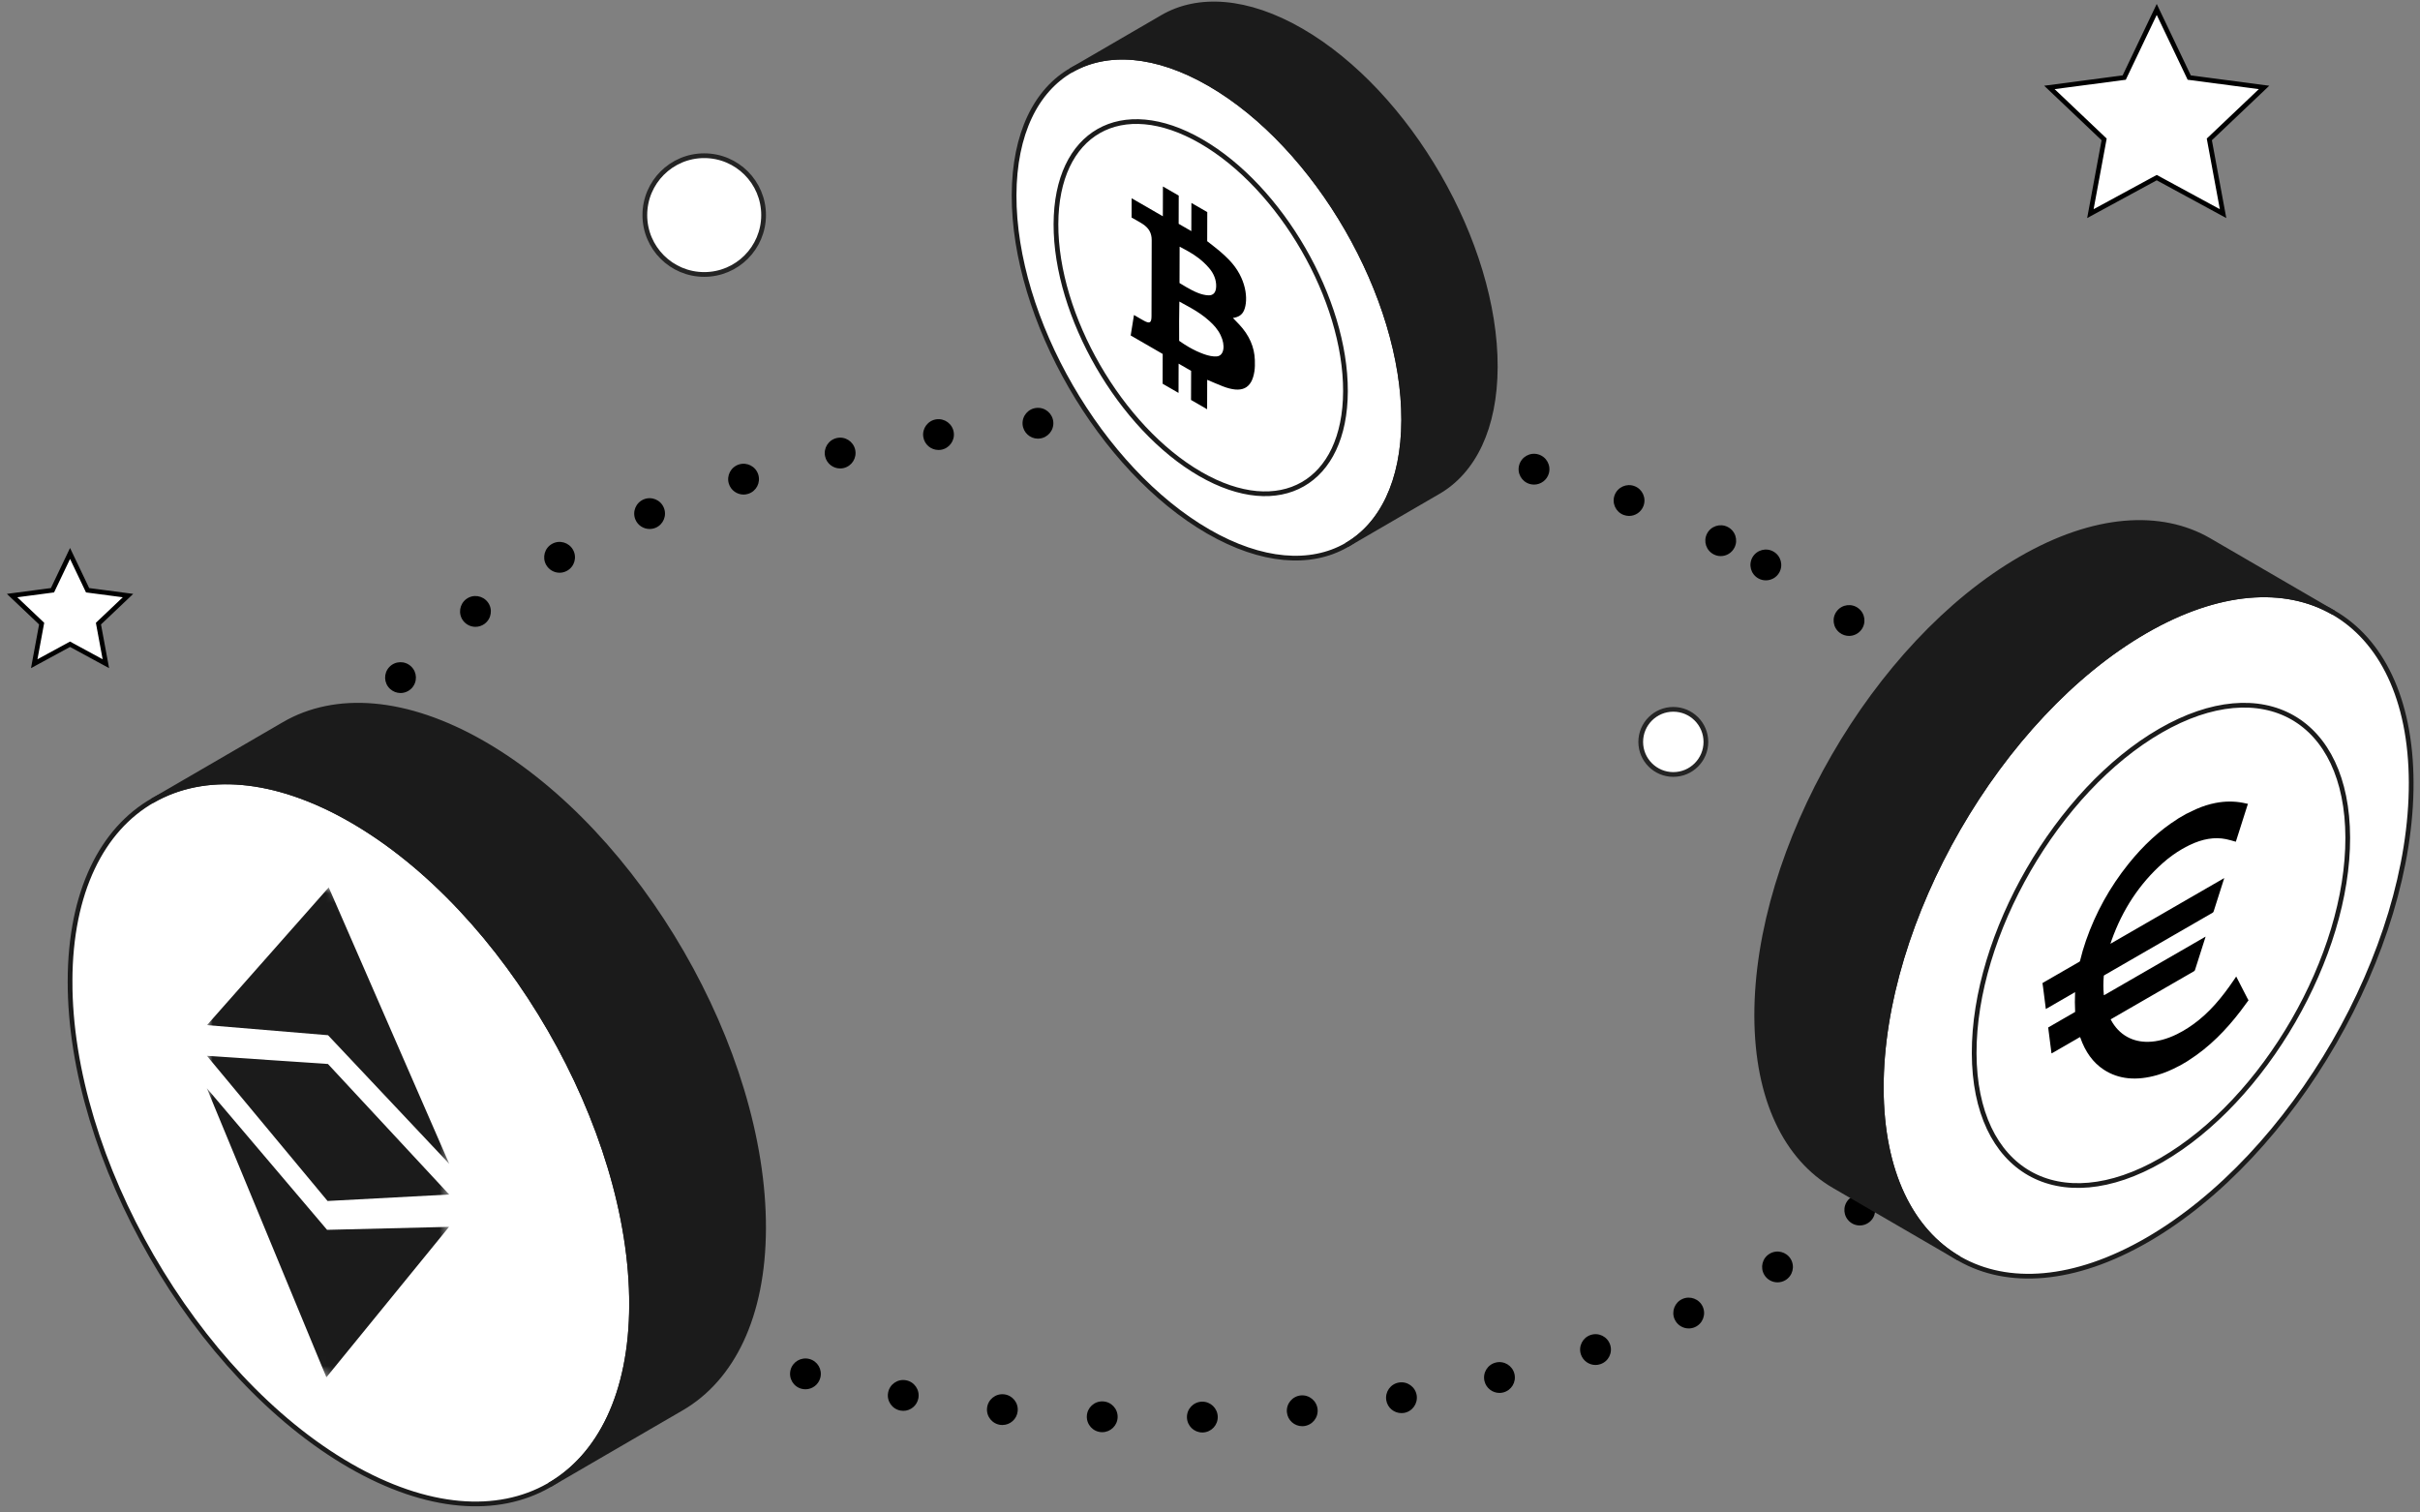
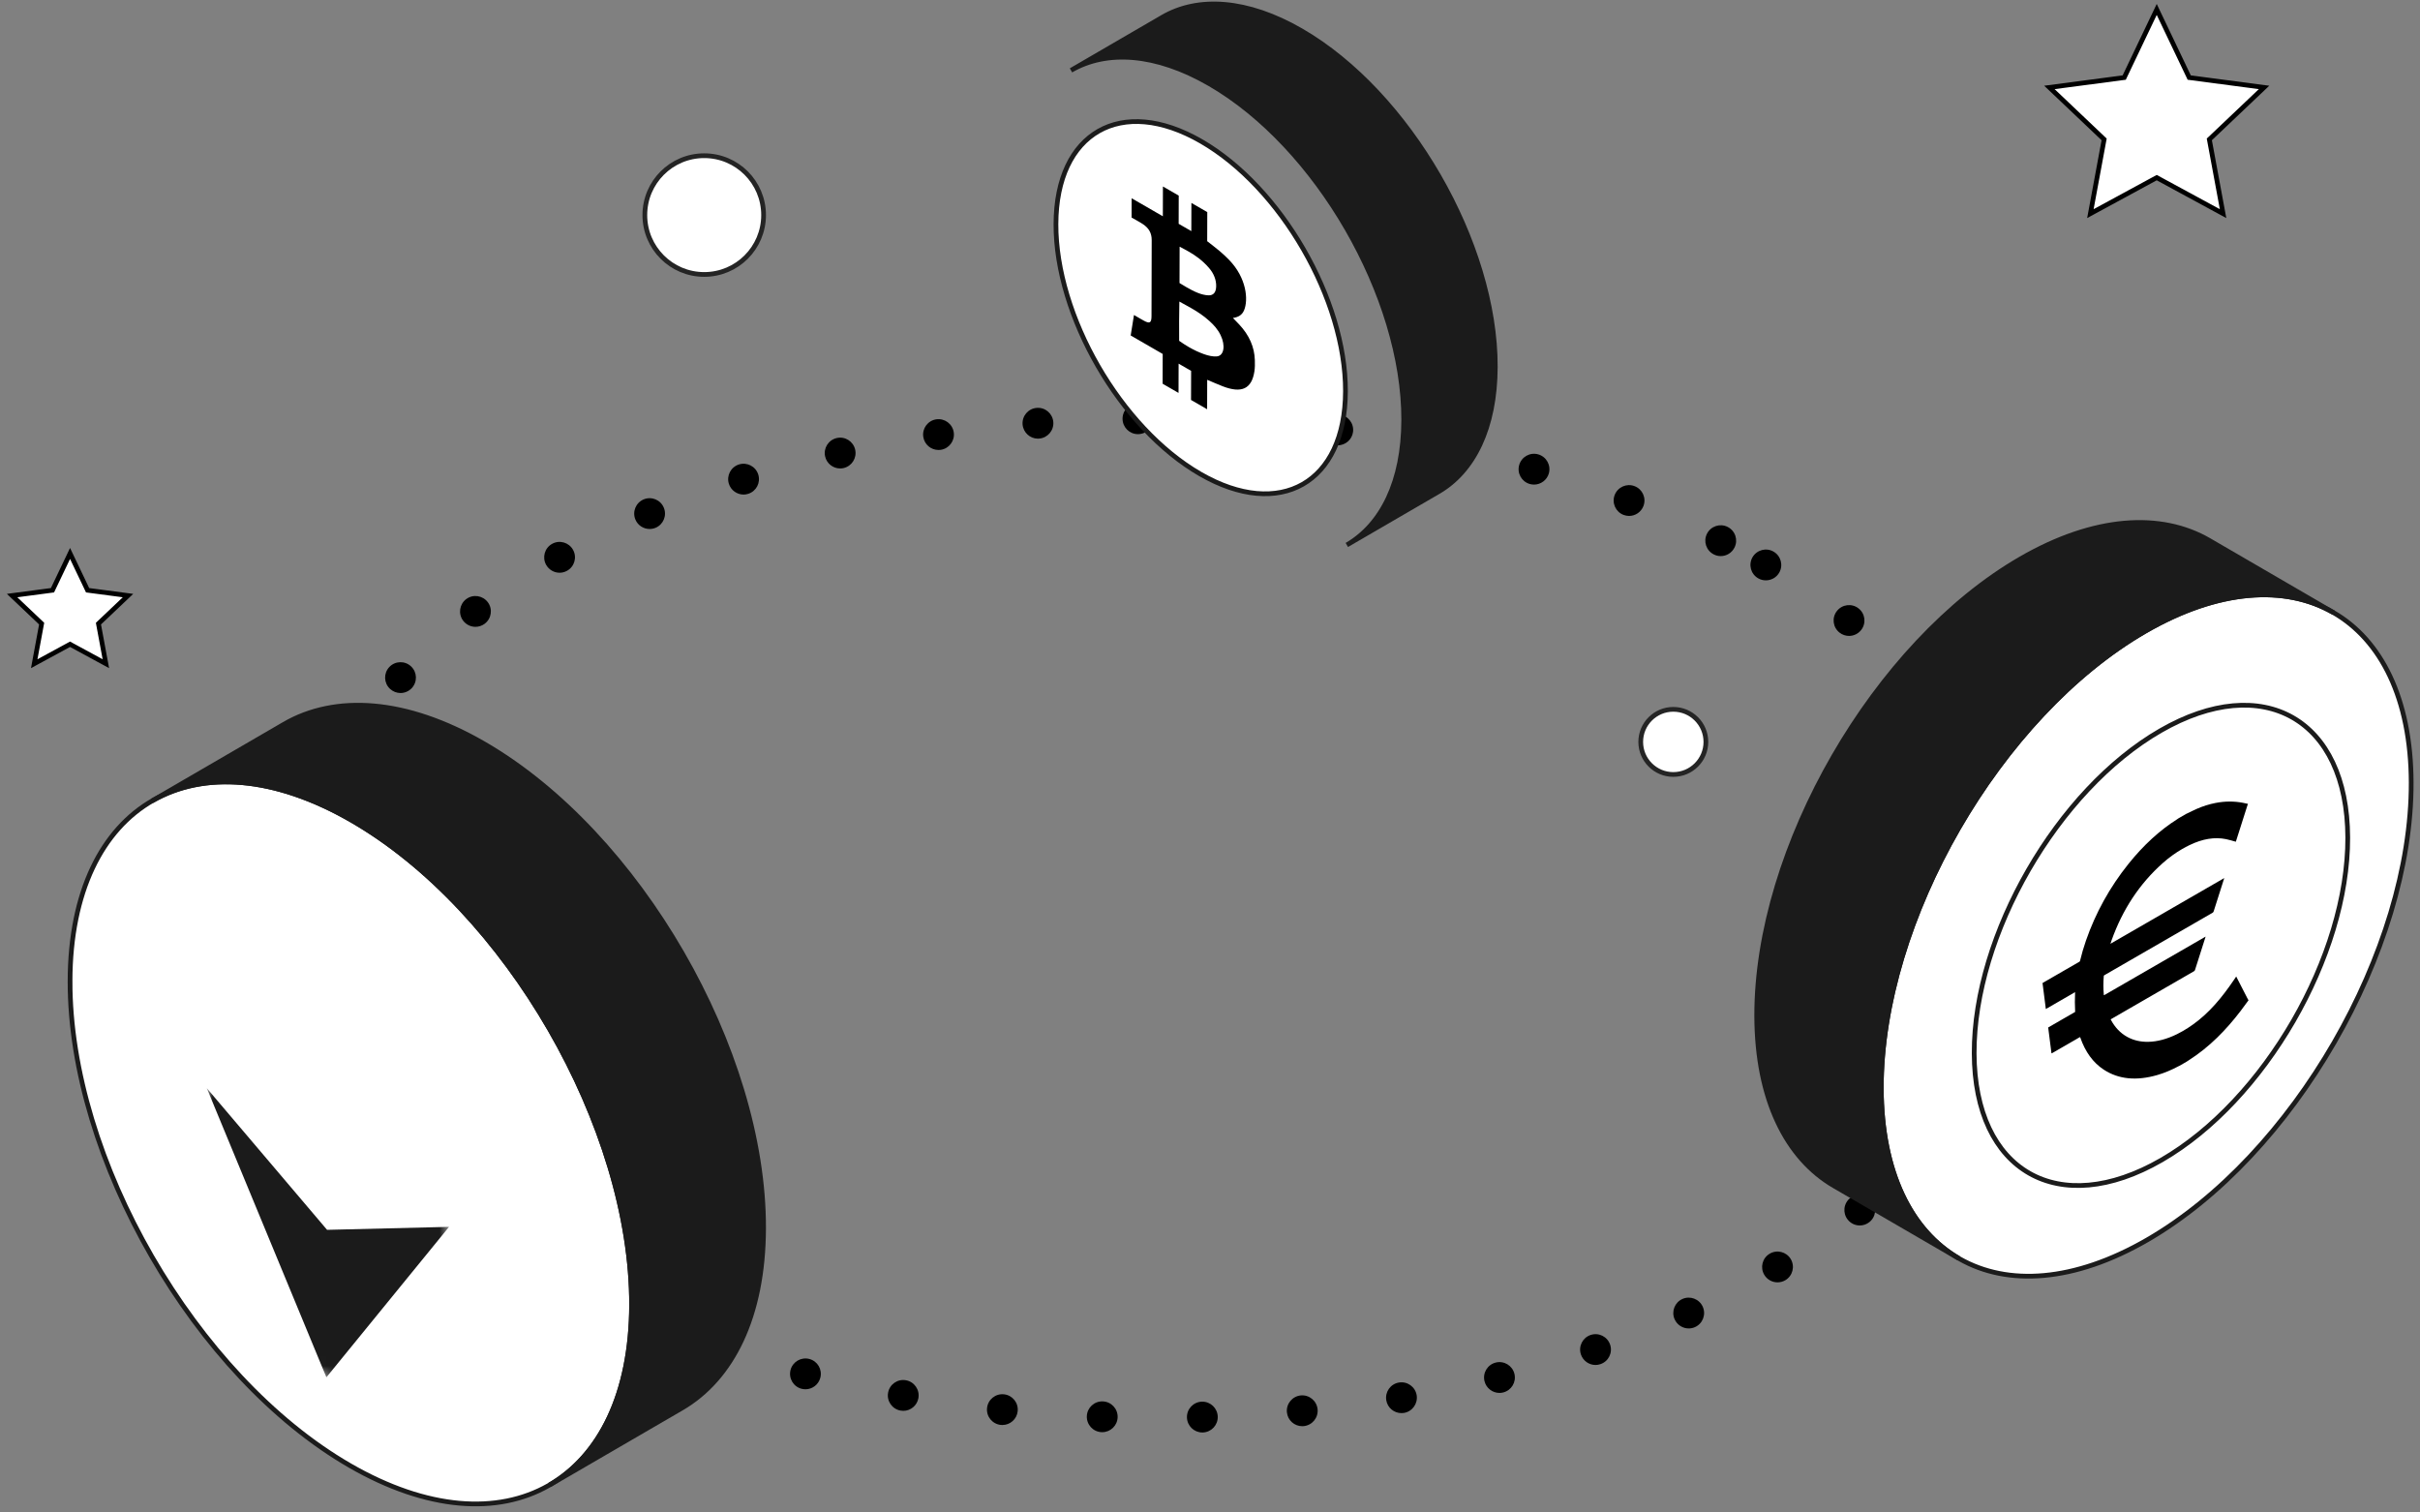
<svg xmlns="http://www.w3.org/2000/svg" width="256" height="160" viewBox="0 0 256 160" fill="none">
  <rect x="0" y="0" width="256" height="160" fill="#808080" stroke="none" />
  <path d="M125.561 149.955C125.532 149.055 126.241 148.306 127.141 148.277C128.041 148.253 128.791 148.958 128.819 149.858C128.844 150.758 128.139 151.508 127.239 151.536H127.19C126.31 151.536 125.589 150.839 125.561 149.955ZM116.538 151.503C115.638 151.471 114.937 150.714 114.97 149.813C115.003 148.917 115.76 148.212 116.66 148.249C117.561 148.281 118.261 149.035 118.229 149.936C118.196 150.815 117.471 151.504 116.599 151.504H116.538V151.503ZM136.135 149.397C136.05 148.501 136.705 147.707 137.602 147.617C138.498 147.532 139.292 148.188 139.382 149.084C139.467 149.98 138.812 150.774 137.915 150.864C137.862 150.868 137.809 150.872 137.756 150.872C136.925 150.872 136.217 150.241 136.135 149.398V149.397ZM105.862 150.738C104.966 150.64 104.318 149.837 104.416 148.946C104.51 148.05 105.312 147.402 106.208 147.499C107.104 147.593 107.752 148.395 107.654 149.292C107.565 150.127 106.86 150.746 106.037 150.746C105.98 150.746 105.919 150.746 105.862 150.737V150.738ZM146.648 148.131C146.498 147.243 147.096 146.4 147.984 146.253C148.872 146.103 149.711 146.701 149.862 147.589C150.008 148.477 149.41 149.316 148.522 149.467C148.432 149.483 148.343 149.487 148.253 149.487C147.471 149.487 146.778 148.925 146.648 148.131ZM95.259 149.219C94.375 149.059 93.784 148.212 93.947 147.325C94.106 146.441 94.953 145.85 95.837 146.013C96.725 146.172 97.312 147.019 97.153 147.907C97.01 148.693 96.326 149.247 95.552 149.247C95.454 149.247 95.356 149.235 95.259 149.219ZM157.039 146.111C156.823 145.239 157.356 144.355 158.229 144.139C159.104 143.923 159.988 144.456 160.204 145.333C160.42 146.204 159.886 147.088 159.011 147.304C158.88 147.337 158.749 147.353 158.62 147.353C157.886 147.349 157.222 146.852 157.039 146.111ZM84.79 146.913C83.918 146.685 83.401 145.793 83.629 144.921C83.857 144.053 84.745 143.532 85.617 143.76C86.489 143.988 87.006 144.876 86.778 145.748C86.587 146.481 85.927 146.966 85.206 146.966C85.067 146.966 84.929 146.945 84.79 146.913V146.913ZM167.239 143.288C166.95 142.432 167.41 141.508 168.261 141.223C169.112 140.934 170.037 141.39 170.326 142.241C170.616 143.097 170.159 144.021 169.304 144.306C169.132 144.367 168.957 144.396 168.783 144.396C168.102 144.396 167.471 143.964 167.239 143.288ZM74.537 143.76C73.69 143.459 73.246 142.526 73.547 141.679C73.849 140.828 74.782 140.388 75.629 140.689C76.476 140.99 76.92 141.923 76.619 142.771C76.382 143.439 75.751 143.854 75.083 143.854C74.9 143.854 74.716 143.821 74.537 143.76ZM177.153 139.569C176.786 138.75 177.149 137.785 177.972 137.414C178.79 137.048 179.756 137.41 180.126 138.233C180.493 139.052 180.13 140.017 179.308 140.388C179.092 140.485 178.864 140.531 178.639 140.531C178.02 140.531 177.426 140.172 177.153 139.569V139.569ZM64.594 139.679C63.779 139.296 63.433 138.327 63.816 137.512C64.195 136.698 65.168 136.347 65.983 136.73C66.798 137.113 67.148 138.082 66.765 138.897C66.484 139.487 65.898 139.834 65.287 139.834C65.055 139.834 64.818 139.785 64.594 139.679ZM186.635 134.86C186.175 134.086 186.427 133.088 187.202 132.628C187.972 132.164 188.974 132.42 189.434 133.19C189.894 133.964 189.642 134.966 188.867 135.426C188.607 135.581 188.322 135.654 188.036 135.654C187.482 135.654 186.941 135.373 186.635 134.86ZM55.115 134.567C54.35 134.09 54.114 133.088 54.586 132.322C55.059 131.557 56.065 131.32 56.83 131.793C57.596 132.265 57.832 133.271 57.36 134.037C57.05 134.534 56.517 134.807 55.971 134.807C55.678 134.807 55.384 134.73 55.115 134.567ZM195.471 129.031C194.904 128.331 195.014 127.304 195.715 126.738C196.416 126.176 197.442 126.286 198.004 126.986C198.571 127.687 198.46 128.709 197.76 129.276C197.458 129.52 197.096 129.638 196.737 129.638C196.261 129.638 195.792 129.43 195.471 129.031ZM46.333 128.257C45.645 127.675 45.551 126.648 46.134 125.96C46.712 125.271 47.739 125.182 48.427 125.76C49.115 126.339 49.205 127.365 48.627 128.054C48.305 128.44 47.845 128.636 47.38 128.636C47.01 128.636 46.639 128.514 46.333 128.257ZM203.291 121.907C202.607 121.324 202.526 120.294 203.108 119.609C203.691 118.925 204.721 118.844 205.406 119.426C206.09 120.013 206.172 121.039 205.589 121.724C205.267 122.102 204.807 122.298 204.346 122.298C203.972 122.298 203.597 122.168 203.291 121.907ZM38.667 120.53C38.097 119.834 38.207 118.807 38.904 118.241C39.604 117.671 40.631 117.776 41.197 118.477C41.763 119.174 41.657 120.2 40.961 120.77C40.655 121.015 40.293 121.133 39.934 121.133C39.458 121.133 38.989 120.929 38.667 120.53ZM209.487 113.345C208.681 112.945 208.351 111.968 208.749 111.161C209.145 110.355 210.122 110.021 210.929 110.42C211.735 110.819 212.07 111.797 211.67 112.603C211.385 113.178 210.807 113.512 210.208 113.512C209.963 113.512 209.719 113.459 209.487 113.345H209.487ZM32.83 111.243C32.456 110.424 32.818 109.455 33.633 109.08C34.452 108.709 35.421 109.068 35.792 109.886H35.796C36.17 110.705 35.808 111.671 34.989 112.045C34.769 112.147 34.541 112.192 34.313 112.192C33.694 112.192 33.103 111.842 32.83 111.243ZM213.161 103.446C212.273 103.312 211.654 102.485 211.788 101.593C211.918 100.705 212.746 100.09 213.637 100.22C214.526 100.351 215.145 101.182 215.01 102.07C214.892 102.88 214.195 103.463 213.402 103.463C213.32 103.463 213.242 103.459 213.161 103.446ZM29.832 100.599C29.73 99.703 30.374 98.897 31.27 98.799C32.166 98.697 32.968 99.341 33.07 100.237C33.172 101.129 32.528 101.935 31.632 102.037C31.571 102.041 31.51 102.045 31.449 102.045C30.63 102.045 29.926 101.43 29.832 100.599ZM211.548 91.618C211.373 90.734 211.947 89.878 212.831 89.703C213.715 89.528 214.57 90.106 214.745 90.99C214.916 91.87 214.342 92.725 213.458 92.901C213.352 92.921 213.246 92.933 213.144 92.933C212.378 92.933 211.698 92.391 211.548 91.618ZM31.706 91.487C30.826 91.284 30.28 90.408 30.484 89.532C30.687 88.656 31.563 88.11 32.439 88.314C33.315 88.514 33.864 89.389 33.661 90.269C33.486 91.019 32.814 91.528 32.072 91.528C31.95 91.528 31.828 91.516 31.706 91.487ZM208.094 82.175C207.661 81.381 207.955 80.391 208.749 79.964C209.539 79.536 210.529 79.829 210.957 80.62C211.385 81.41 211.091 82.4 210.301 82.827C210.053 82.962 209.788 83.027 209.527 83.027C208.949 83.027 208.387 82.717 208.094 82.175ZM35.188 81.52C34.406 81.072 34.142 80.074 34.594 79.296C35.046 78.518 36.044 78.253 36.822 78.705C37.6 79.153 37.864 80.151 37.412 80.929C37.111 81.45 36.565 81.744 36.003 81.744C35.726 81.744 35.445 81.67 35.188 81.52ZM202.171 73.894C201.568 73.226 201.621 72.196 202.289 71.593C202.957 70.99 203.988 71.043 204.59 71.715C205.193 72.383 205.14 73.414 204.472 74.017C204.158 74.293 203.768 74.432 203.38 74.432C202.936 74.432 202.492 74.253 202.171 73.894H202.171ZM41.249 72.864C40.598 72.249 40.565 71.218 41.184 70.562C41.799 69.907 42.834 69.878 43.486 70.497C44.142 71.112 44.17 72.143 43.555 72.799C43.233 73.137 42.801 73.312 42.37 73.312C41.966 73.312 41.567 73.161 41.249 72.864ZM194.603 66.929C193.89 66.375 193.759 65.353 194.313 64.644C194.863 63.931 195.89 63.801 196.599 64.355C197.311 64.904 197.441 65.927 196.888 66.64C196.566 67.051 196.085 67.271 195.601 67.271C195.25 67.271 194.9 67.157 194.603 66.929ZM48.989 65.654C48.451 64.933 48.602 63.911 49.323 63.373C50.044 62.835 51.062 62.986 51.604 63.707C52.142 64.428 51.991 65.446 51.27 65.984V65.988C50.977 66.204 50.634 66.31 50.296 66.31C49.799 66.31 49.311 66.082 48.989 65.654ZM185.988 61.177C185.205 60.725 184.941 59.731 185.389 58.949C185.841 58.171 186.835 57.902 187.617 58.355C188.395 58.803 188.664 59.801 188.212 60.583C187.911 61.104 187.364 61.393 186.798 61.393C186.521 61.393 186.244 61.324 185.988 61.177ZM57.771 59.748C57.335 58.962 57.616 57.968 58.402 57.532C59.188 57.092 60.182 57.377 60.618 58.163C61.058 58.949 60.773 59.943 59.987 60.379C59.738 60.517 59.465 60.587 59.197 60.587C58.626 60.587 58.072 60.285 57.771 59.748ZM181.299 58.652C180.493 58.249 180.167 57.271 180.57 56.465C180.973 55.662 181.955 55.336 182.757 55.739C183.564 56.143 183.89 57.12 183.482 57.927C183.197 58.497 182.623 58.827 182.028 58.827C181.78 58.827 181.531 58.77 181.299 58.652ZM67.217 54.965C66.867 54.135 67.258 53.181 68.085 52.831C68.916 52.481 69.869 52.868 70.219 53.699C70.569 54.526 70.182 55.483 69.351 55.833C69.144 55.919 68.928 55.959 68.72 55.959C68.085 55.959 67.478 55.589 67.217 54.965ZM171.751 54.473C170.912 54.151 170.488 53.21 170.806 52.371C171.128 51.528 172.069 51.104 172.908 51.426C173.751 51.743 174.174 52.684 173.853 53.528C173.605 54.179 172.985 54.579 172.33 54.579C172.138 54.579 171.943 54.542 171.751 54.473ZM77.103 51.177C76.834 50.318 77.311 49.405 78.17 49.133C79.026 48.864 79.942 49.34 80.211 50.196C80.484 51.055 80.007 51.972 79.148 52.24C78.985 52.293 78.822 52.318 78.659 52.318C77.967 52.318 77.323 51.874 77.103 51.177ZM161.833 51.202C160.965 50.957 160.46 50.057 160.708 49.19C160.953 48.326 161.853 47.821 162.717 48.065C163.584 48.31 164.089 49.21 163.845 50.078C163.642 50.794 162.986 51.263 162.277 51.263C162.13 51.263 161.98 51.242 161.833 51.202ZM87.286 48.285C87.087 47.41 87.637 46.538 88.516 46.338C89.392 46.139 90.264 46.688 90.464 47.564C90.663 48.444 90.113 49.316 89.237 49.515C89.115 49.544 88.993 49.556 88.875 49.556C88.13 49.556 87.457 49.043 87.286 48.285ZM151.653 48.762C150.774 48.587 150.2 47.731 150.374 46.847C150.549 45.964 151.409 45.393 152.289 45.568C153.173 45.743 153.747 46.599 153.571 47.483C153.417 48.257 152.736 48.794 151.975 48.794C151.869 48.794 151.763 48.786 151.653 48.762H151.653ZM97.669 46.212C97.535 45.324 98.15 44.493 99.038 44.359C99.93 44.228 100.757 44.839 100.891 45.731C101.026 46.619 100.411 47.45 99.523 47.585C99.441 47.597 99.36 47.601 99.278 47.601C98.484 47.601 97.791 47.023 97.669 46.212ZM141.315 47.096C140.419 46.986 139.788 46.171 139.898 45.279C140.008 44.383 140.823 43.752 141.719 43.862C142.611 43.976 143.242 44.786 143.132 45.682C143.03 46.505 142.326 47.108 141.515 47.108C141.45 47.108 141.381 47.104 141.316 47.096H141.315ZM108.174 44.9C108.105 44.004 108.773 43.218 109.673 43.149C110.57 43.075 111.352 43.748 111.425 44.644C111.494 45.54 110.826 46.326 109.926 46.395C109.885 46.399 109.84 46.403 109.796 46.403C108.957 46.403 108.244 45.752 108.174 44.9ZM130.875 46.159C129.975 46.106 129.287 45.34 129.34 44.44C129.388 43.544 130.158 42.855 131.054 42.904C131.955 42.953 132.643 43.723 132.594 44.623C132.545 45.491 131.824 46.159 130.964 46.159H130.875H130.875ZM118.749 44.314C118.737 43.413 119.462 42.676 120.357 42.668C121.258 42.656 121.995 43.377 122.008 44.277C122.019 45.177 121.295 45.915 120.399 45.927H120.378C119.486 45.927 118.761 45.21 118.749 44.314Z" fill="black" />
  <path d="M255.067 82.786C255.119 100.543 242.583 122.25 227.133 131.171C211.677 140.093 199.064 132.907 199.012 115.149C198.964 97.388 211.495 75.681 226.951 66.76C242.401 57.838 255.019 65.029 255.067 82.786Z" fill="white" stroke="#1B1B1B" stroke-width="0.5" stroke-miterlimit="10" />
  <path d="M248.357 88.602C248.394 101.12 239.556 116.423 228.663 122.713C217.767 129.003 208.875 123.937 208.838 111.418C208.804 98.896 217.639 83.593 228.535 77.303C239.428 71.013 248.323 76.083 248.357 88.602Z" fill="white" stroke="#1B1B1B" stroke-width="0.5" stroke-miterlimit="10" />
  <path d="M233.704 57.168C228.604 54.204 221.547 54.614 213.77 59.104C198.316 68.027 185.784 89.734 185.834 107.491C185.859 116.313 188.985 122.526 194.019 125.451L207.197 133.109C202.162 130.184 199.037 123.971 199.011 115.149C198.961 97.391 211.494 75.684 226.948 66.762C234.724 62.272 241.782 61.862 246.881 64.826L233.704 57.168Z" fill="#1B1B1B" stroke="#1B1B1B" stroke-width="0.5" stroke-miterlimit="10" />
-   <path d="M231.29 86.084L230.423 86.585C230.394 86.606 230.365 86.629 230.336 86.648C228.485 87.818 226.757 89.394 225.159 91.387C223.185 93.85 221.687 96.559 220.664 99.501C220.415 100.217 220.209 100.929 220.038 101.638C220.026 101.686 220.013 101.714 219.97 101.738C218.67 102.487 217.369 103.238 216.069 103.989V104.042C216.089 104.18 216.111 104.316 216.129 104.453C216.223 105.198 216.317 105.941 216.412 106.686C216.414 106.703 216.419 106.717 216.423 106.739L219.513 104.955C219.504 105.315 219.489 105.671 219.491 106.018C219.492 106.365 219.508 106.699 219.519 107.047L216.669 108.692C216.685 108.832 216.702 108.962 216.718 109.092C216.802 109.747 216.885 110.403 216.969 111.058C216.983 111.165 216.999 111.272 217.009 111.381C217.014 111.437 217.034 111.438 217.08 111.412L217.085 111.409C217.459 111.192 217.835 110.975 218.21 110.758C218.584 110.542 218.959 110.326 219.335 110.109C219.444 110.046 219.552 109.984 219.661 109.921C219.77 109.858 219.879 109.795 219.988 109.73C220.032 109.705 220.048 109.712 220.062 109.751C220.586 111.269 221.411 112.413 222.55 113.157C224.112 114.177 226.005 114.364 228.221 113.721C228.965 113.505 229.721 113.186 230.487 112.777C230.511 112.765 230.533 112.758 230.556 112.747L231.304 112.315C231.403 112.251 231.501 112.185 231.6 112.122C232.609 111.476 233.592 110.692 234.547 109.762C235.419 108.913 236.239 107.973 237.015 106.957C237.282 106.607 237.539 106.247 237.802 105.893C237.818 105.871 237.835 105.852 237.852 105.83V105.802C237.823 105.752 237.792 105.705 237.765 105.653C237.372 104.888 236.98 104.123 236.587 103.358C236.578 103.34 236.568 103.324 236.556 103.302C236.462 103.442 236.373 103.575 236.283 103.708C235.672 104.608 235.028 105.468 234.325 106.254C233.591 107.075 232.822 107.775 232.017 108.354C231.654 108.615 231.29 108.852 230.926 109.062C230.715 109.184 230.504 109.297 230.293 109.4C229.223 109.925 228.204 110.196 227.238 110.211C226.407 110.223 225.662 110.044 225.004 109.675C224.293 109.276 223.725 108.675 223.298 107.879L223.285 107.849C223.284 107.845 223.286 107.84 223.287 107.827L223.367 107.781C226.275 106.102 229.182 104.424 232.089 102.746C232.149 102.712 232.178 102.675 232.203 102.597C232.564 101.456 232.928 100.314 233.292 99.174C233.3 99.146 233.308 99.12 233.319 99.081L233.239 99.127L222.659 105.236C222.56 105.293 222.558 105.293 222.549 105.186C222.492 104.575 222.493 103.931 222.547 103.257C222.55 103.213 222.564 103.191 222.595 103.173L222.603 103.168C222.619 103.16 222.635 103.151 222.651 103.142C222.673 103.129 222.694 103.116 222.716 103.103C226.496 100.921 230.276 98.739 234.055 96.558C234.121 96.521 234.15 96.481 234.177 96.397C234.538 95.256 234.902 94.115 235.266 92.973C235.274 92.949 235.28 92.925 235.29 92.888L223.251 99.839C223.297 99.701 223.336 99.578 223.381 99.454C224.541 96.205 226.336 93.487 228.771 91.316C229.453 90.708 230.147 90.214 230.848 89.809C231.1 89.663 231.354 89.529 231.608 89.406C233.019 88.718 234.298 88.533 235.467 88.766C235.809 88.834 236.134 88.939 236.466 89.029C236.482 89.033 236.496 89.038 236.517 89.044C236.56 88.913 236.599 88.79 236.639 88.665C237.013 87.491 237.386 86.317 237.761 85.142C237.77 85.117 237.783 85.089 237.794 85.062V85.035C237.607 84.996 237.422 84.954 237.235 84.918C236.337 84.751 235.383 84.743 234.358 84.944C233.706 85.072 233.041 85.277 232.359 85.577C232.025 85.725 231.689 85.896 231.356 86.056C231.334 86.067 231.313 86.074 231.292 86.082" fill="black" />
+   <path d="M231.29 86.084L230.423 86.585C230.394 86.606 230.365 86.629 230.336 86.648C228.485 87.818 226.757 89.394 225.159 91.387C223.185 93.85 221.687 96.559 220.664 99.501C220.415 100.217 220.209 100.929 220.038 101.638C220.026 101.686 220.013 101.714 219.97 101.738C218.67 102.487 217.369 103.238 216.069 103.989C216.089 104.18 216.111 104.316 216.129 104.453C216.223 105.198 216.317 105.941 216.412 106.686C216.414 106.703 216.419 106.717 216.423 106.739L219.513 104.955C219.504 105.315 219.489 105.671 219.491 106.018C219.492 106.365 219.508 106.699 219.519 107.047L216.669 108.692C216.685 108.832 216.702 108.962 216.718 109.092C216.802 109.747 216.885 110.403 216.969 111.058C216.983 111.165 216.999 111.272 217.009 111.381C217.014 111.437 217.034 111.438 217.08 111.412L217.085 111.409C217.459 111.192 217.835 110.975 218.21 110.758C218.584 110.542 218.959 110.326 219.335 110.109C219.444 110.046 219.552 109.984 219.661 109.921C219.77 109.858 219.879 109.795 219.988 109.73C220.032 109.705 220.048 109.712 220.062 109.751C220.586 111.269 221.411 112.413 222.55 113.157C224.112 114.177 226.005 114.364 228.221 113.721C228.965 113.505 229.721 113.186 230.487 112.777C230.511 112.765 230.533 112.758 230.556 112.747L231.304 112.315C231.403 112.251 231.501 112.185 231.6 112.122C232.609 111.476 233.592 110.692 234.547 109.762C235.419 108.913 236.239 107.973 237.015 106.957C237.282 106.607 237.539 106.247 237.802 105.893C237.818 105.871 237.835 105.852 237.852 105.83V105.802C237.823 105.752 237.792 105.705 237.765 105.653C237.372 104.888 236.98 104.123 236.587 103.358C236.578 103.34 236.568 103.324 236.556 103.302C236.462 103.442 236.373 103.575 236.283 103.708C235.672 104.608 235.028 105.468 234.325 106.254C233.591 107.075 232.822 107.775 232.017 108.354C231.654 108.615 231.29 108.852 230.926 109.062C230.715 109.184 230.504 109.297 230.293 109.4C229.223 109.925 228.204 110.196 227.238 110.211C226.407 110.223 225.662 110.044 225.004 109.675C224.293 109.276 223.725 108.675 223.298 107.879L223.285 107.849C223.284 107.845 223.286 107.84 223.287 107.827L223.367 107.781C226.275 106.102 229.182 104.424 232.089 102.746C232.149 102.712 232.178 102.675 232.203 102.597C232.564 101.456 232.928 100.314 233.292 99.174C233.3 99.146 233.308 99.12 233.319 99.081L233.239 99.127L222.659 105.236C222.56 105.293 222.558 105.293 222.549 105.186C222.492 104.575 222.493 103.931 222.547 103.257C222.55 103.213 222.564 103.191 222.595 103.173L222.603 103.168C222.619 103.16 222.635 103.151 222.651 103.142C222.673 103.129 222.694 103.116 222.716 103.103C226.496 100.921 230.276 98.739 234.055 96.558C234.121 96.521 234.15 96.481 234.177 96.397C234.538 95.256 234.902 94.115 235.266 92.973C235.274 92.949 235.28 92.925 235.29 92.888L223.251 99.839C223.297 99.701 223.336 99.578 223.381 99.454C224.541 96.205 226.336 93.487 228.771 91.316C229.453 90.708 230.147 90.214 230.848 89.809C231.1 89.663 231.354 89.529 231.608 89.406C233.019 88.718 234.298 88.533 235.467 88.766C235.809 88.834 236.134 88.939 236.466 89.029C236.482 89.033 236.496 89.038 236.517 89.044C236.56 88.913 236.599 88.79 236.639 88.665C237.013 87.491 237.386 86.317 237.761 85.142C237.77 85.117 237.783 85.089 237.794 85.062V85.035C237.607 84.996 237.422 84.954 237.235 84.918C236.337 84.751 235.383 84.743 234.358 84.944C233.706 85.072 233.041 85.277 232.359 85.577C232.025 85.725 231.689 85.896 231.356 86.056C231.334 86.067 231.313 86.074 231.292 86.082" fill="black" />
  <path d="M7.411 103.76C7.355 122.578 20.64 145.58 37.013 155.035C53.392 164.489 66.758 156.874 66.814 138.057C66.865 119.235 53.584 96.231 37.206 86.777C20.832 77.323 7.461 84.944 7.41 103.76H7.411Z" fill="white" stroke="#1B1B1B" stroke-width="0.5" stroke-miterlimit="10" />
  <path d="M30.047 76.611C35.451 73.471 42.93 73.905 51.171 78.664C67.548 88.119 80.829 111.122 80.776 129.94C80.749 139.289 77.437 145.873 72.102 148.973L58.138 157.088C63.472 153.988 66.785 147.404 66.811 138.056C66.864 119.237 53.584 96.234 37.207 86.779C28.966 82.021 21.487 81.586 16.083 84.727L30.047 76.612V76.611Z" fill="#1B1B1B" stroke="#1B1B1B" stroke-width="0.5" stroke-miterlimit="10" />
  <mask id="mask0_5455_3176" style="mask-type:luminance" maskUnits="userSpaceOnUse" x="21" y="86" width="27" height="68">
    <path d="M21.811 138.362L21.959 86.475L47.587 101.271L47.44 153.158L21.811 138.362Z" fill="white" />
  </mask>
  <g mask="url(#mask0_5455_3176)">
-     <path d="M34.692 112.555L21.886 111.691L34.651 127.048L47.515 126.362L34.692 112.555Z" fill="#1B1B1B" />
-     <path d="M34.774 93.874L21.895 108.445L34.701 109.511L47.524 123.121L34.774 93.874Z" fill="#1B1B1B" />
    <path d="M47.504 129.784C43.203 129.891 38.902 129.993 34.6 130.1C30.359 125.103 26.117 120.106 21.875 115.113C26.094 125.311 30.309 135.506 34.528 145.704V145.699C38.852 140.396 43.18 135.09 47.504 129.783" fill="#1B1B1B" />
  </g>
-   <path d="M107.276 20.65C107.238 33.706 116.455 49.666 127.816 56.226C139.179 62.785 148.453 57.502 148.492 44.446C148.527 31.387 139.313 15.426 127.949 8.867C116.589 2.308 107.312 7.595 107.276 20.65Z" fill="white" stroke="#1B1B1B" stroke-width="0.5" stroke-miterlimit="10" />
  <path d="M122.984 1.813C126.733 -0.366 131.922 -0.064 137.64 3.237C149.003 9.797 158.217 25.758 158.18 38.814C158.162 45.3 155.864 49.868 152.162 52.019L142.474 57.649C146.175 55.498 148.473 50.93 148.492 44.444C148.529 31.387 139.314 15.427 127.952 8.867C122.234 5.566 117.044 5.265 113.295 7.444L122.984 1.813Z" fill="#1B1B1B" stroke="#1B1B1B" stroke-width="0.5" stroke-miterlimit="10" />
  <path d="M142.33 41.389C142.303 51.091 135.412 55.017 126.968 50.142C118.524 45.267 111.677 33.408 111.704 23.706C111.731 14.004 118.625 10.078 127.068 14.953C135.512 19.828 142.358 31.686 142.33 41.389Z" fill="white" stroke="#1B1B1B" stroke-width="0.5" stroke-miterlimit="10" />
  <path d="M125.77 36.72C125.436 36.527 125.093 36.307 124.737 36.054C124.732 34.653 124.724 33.278 124.758 31.9C125.197 32.143 125.622 32.369 126.037 32.609C126.691 32.986 127.32 33.397 127.941 33.96C128.397 34.373 128.822 34.833 129.121 35.451C129.655 36.558 129.488 37.643 128.71 37.703C128.299 37.735 127.818 37.628 127.349 37.459C126.834 37.274 126.313 37.034 125.769 36.719M125.497 30.373C125.26 30.236 125.019 30.09 124.775 29.942L124.786 26.097C125.113 26.267 125.437 26.436 125.757 26.621C126.493 27.046 127.208 27.553 127.89 28.339C128.415 28.942 128.67 29.627 128.653 30.293C128.639 30.941 128.351 31.258 127.839 31.242C127.097 31.218 126.318 30.847 125.497 30.373ZM124.692 20.692L123.021 19.727L123.012 22.879L119.711 20.973L119.705 23.013C119.971 23.166 120.218 23.299 120.458 23.438C120.603 23.521 120.745 23.608 120.887 23.701C121.535 24.128 121.832 24.659 121.832 25.393C121.832 28.083 121.824 30.768 121.812 33.45C121.808 34.164 121.62 34.263 121.003 33.924C120.88 33.856 120.757 33.786 120.632 33.714C120.414 33.588 120.192 33.457 119.958 33.322C119.839 34.066 119.733 34.721 119.61 35.488L122.997 37.444L122.989 40.594L124.67 41.565L124.679 38.468L126.003 39.233L125.994 42.31L127.695 43.292L127.704 40.177C128.281 40.419 128.812 40.658 129.338 40.861C131.352 41.642 132.421 41.138 132.702 39.261C132.756 38.902 132.756 38.498 132.744 38.093C132.704 36.726 132.158 35.454 131.068 34.303C130.873 34.096 130.675 33.894 130.425 33.635C130.98 33.556 131.387 33.339 131.604 32.825C132.068 31.722 131.878 29.416 130.029 27.502C129.71 27.172 129.376 26.863 129.042 26.578C128.624 26.224 128.198 25.906 127.703 25.515L127.712 22.438L126.033 21.468L126.024 24.449L124.684 23.675L124.692 20.692Z" fill="black" />
  <path d="M74.495 29.034C77.964 29.034 80.776 26.222 80.776 22.753C80.776 19.284 77.964 16.472 74.495 16.472C71.026 16.472 68.214 19.284 68.214 22.753C68.214 26.222 71.026 29.034 74.495 29.034Z" fill="white" stroke="#242424" stroke-width="0.5" stroke-linecap="round" stroke-linejoin="round" />
  <path d="M177.011 81.929C178.915 81.929 180.458 80.386 180.458 78.483C180.458 76.58 178.915 75.037 177.011 75.037C175.108 75.037 173.565 76.58 173.565 78.483C173.565 80.386 175.108 81.929 177.011 81.929Z" fill="white" stroke="#242424" stroke-width="0.5" stroke-linecap="round" stroke-linejoin="round" />
  <path d="M228.15 0.999L231.53 8.083L231.588 8.206L231.723 8.223L239.504 9.249L233.812 14.653L233.713 14.746L233.738 14.88L235.167 22.598L228.269 18.854L228.15 18.789L228.03 18.854L221.132 22.598L222.561 14.88L222.586 14.746L222.487 14.653L216.795 9.249L224.576 8.223L224.711 8.206L224.769 8.083L228.15 0.999Z" fill="white" stroke="black" stroke-width="0.5" />
  <path d="M7.41 58.548L9.208 62.317L9.266 62.439L9.401 62.457L13.541 63.003L10.512 65.877L10.414 65.971L10.438 66.104L11.199 70.21L7.529 68.218L7.41 68.153L7.29 68.218L3.621 70.21L4.381 66.104L4.406 65.971L4.307 65.877L1.279 63.003L5.419 62.457L5.553 62.439L5.611 62.317L7.41 58.548Z" fill="white" stroke="black" stroke-width="0.5" />
</svg>